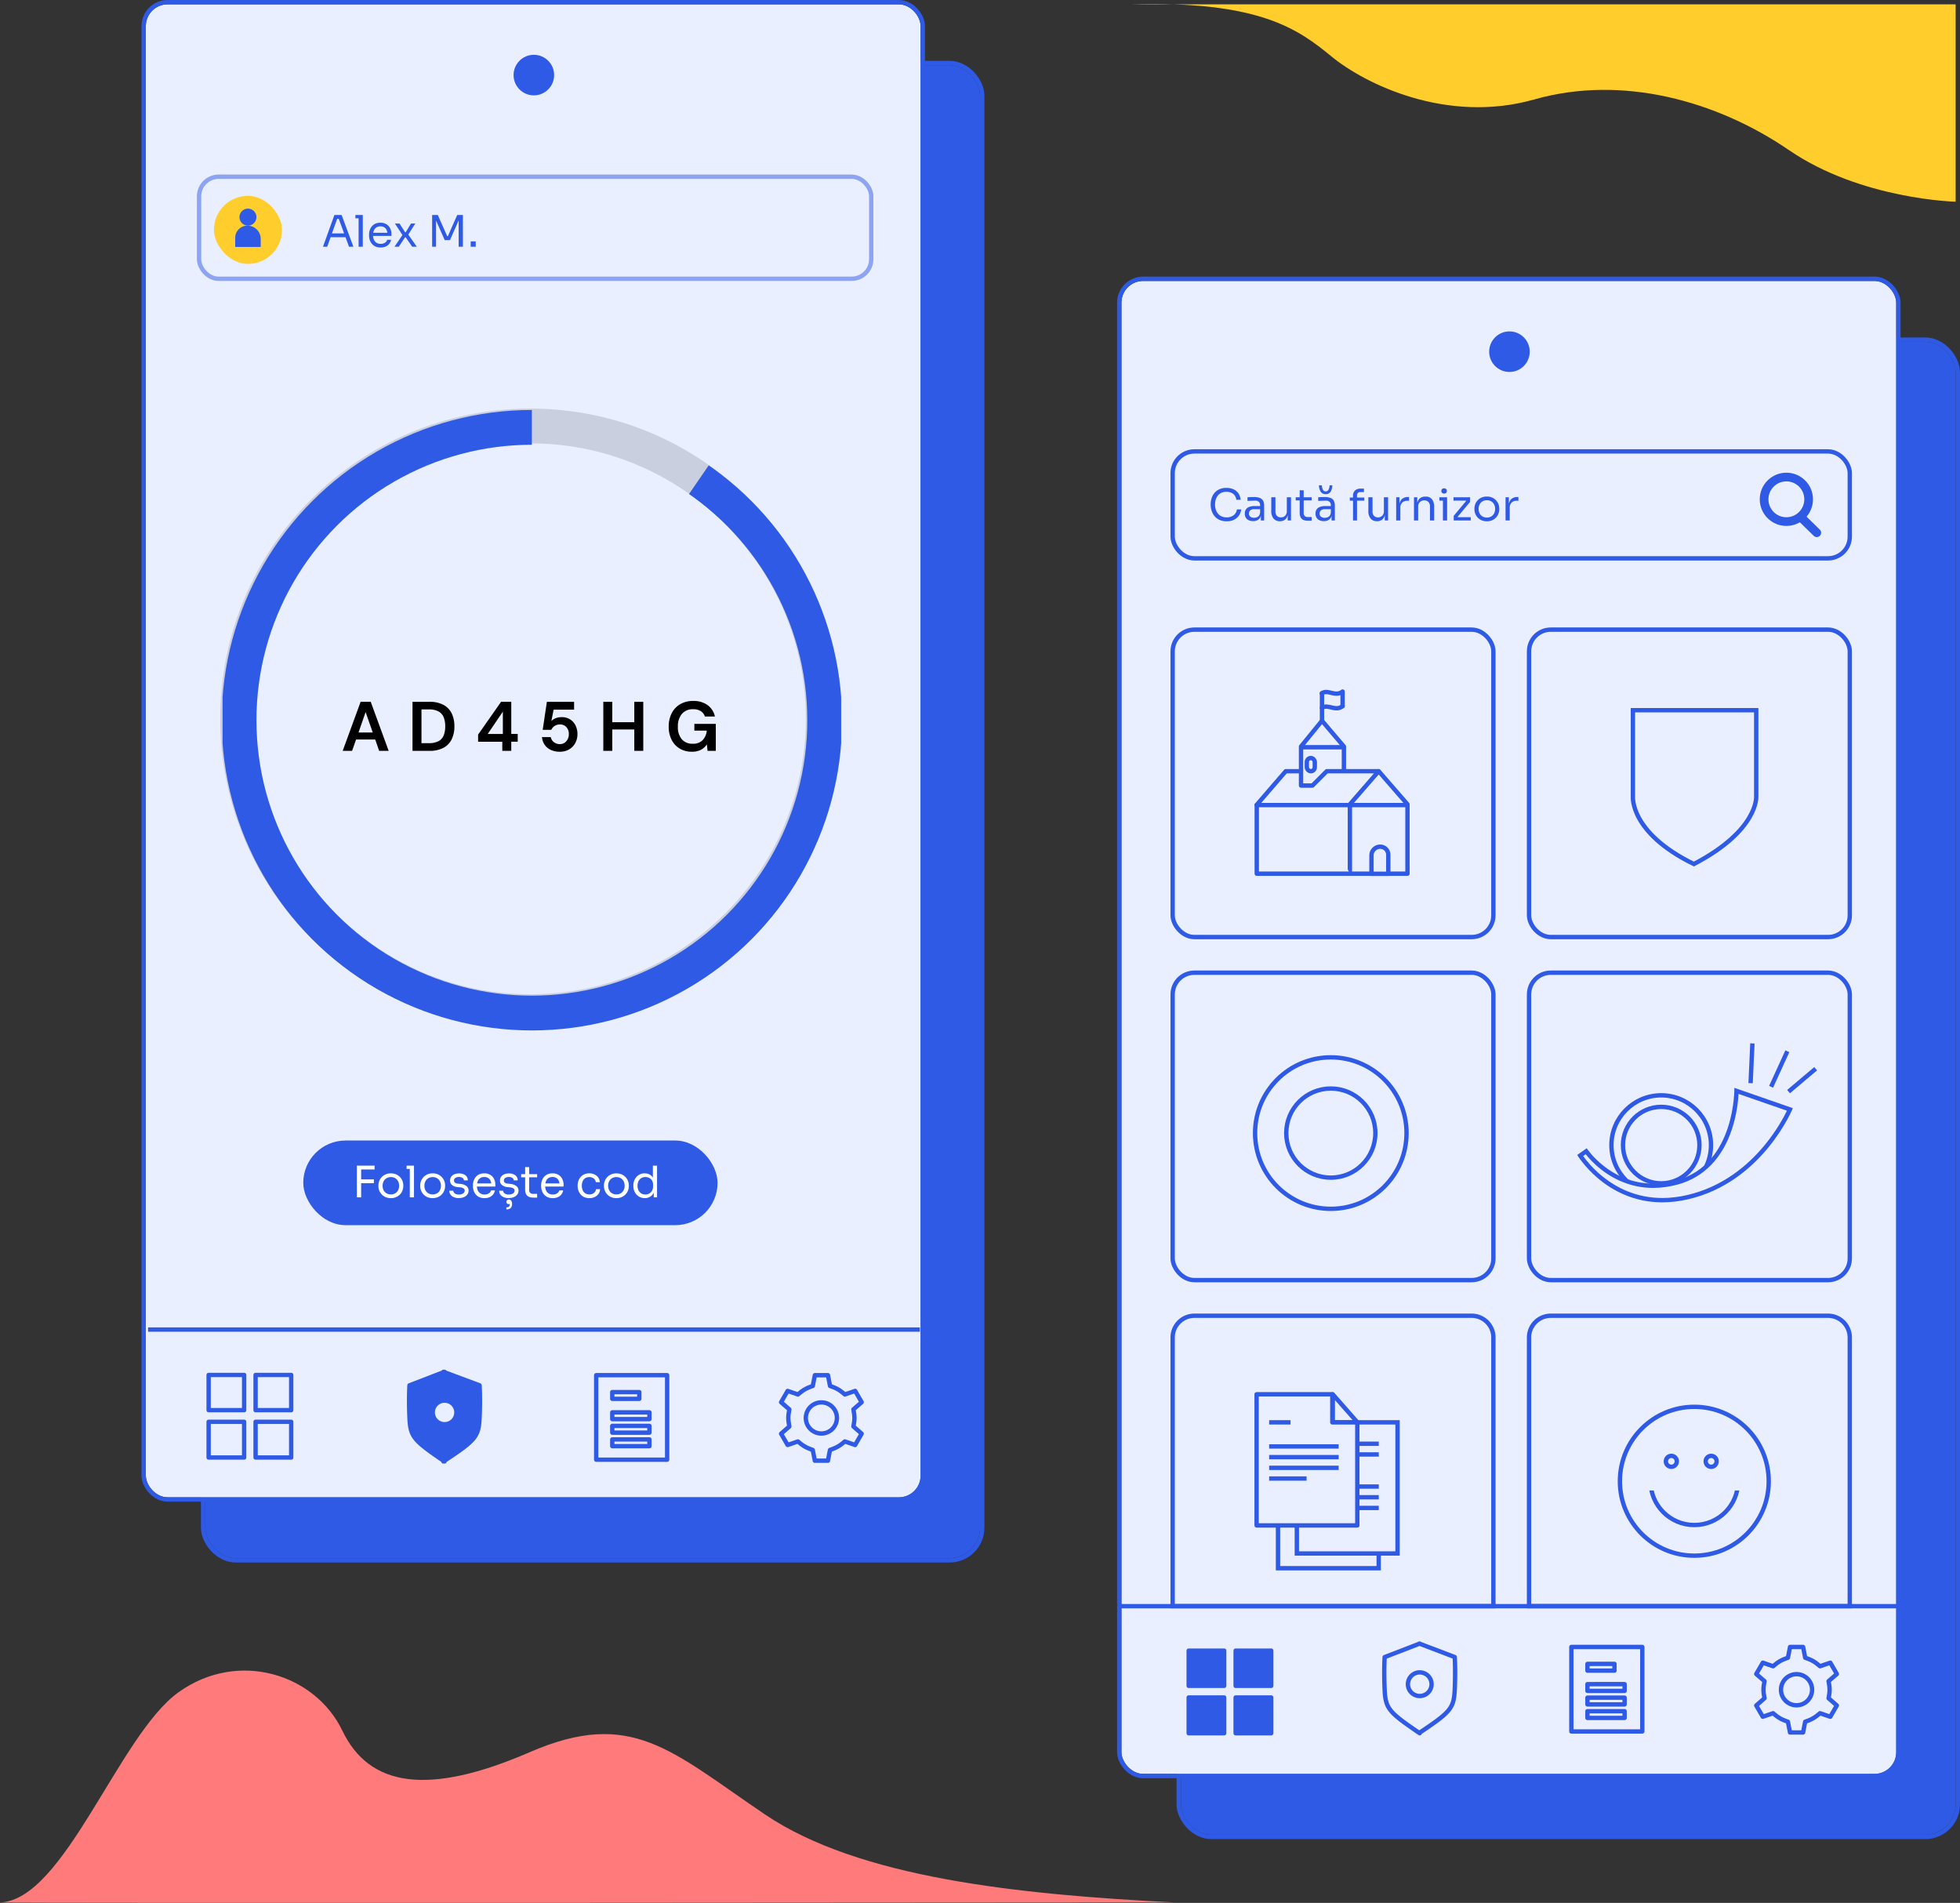
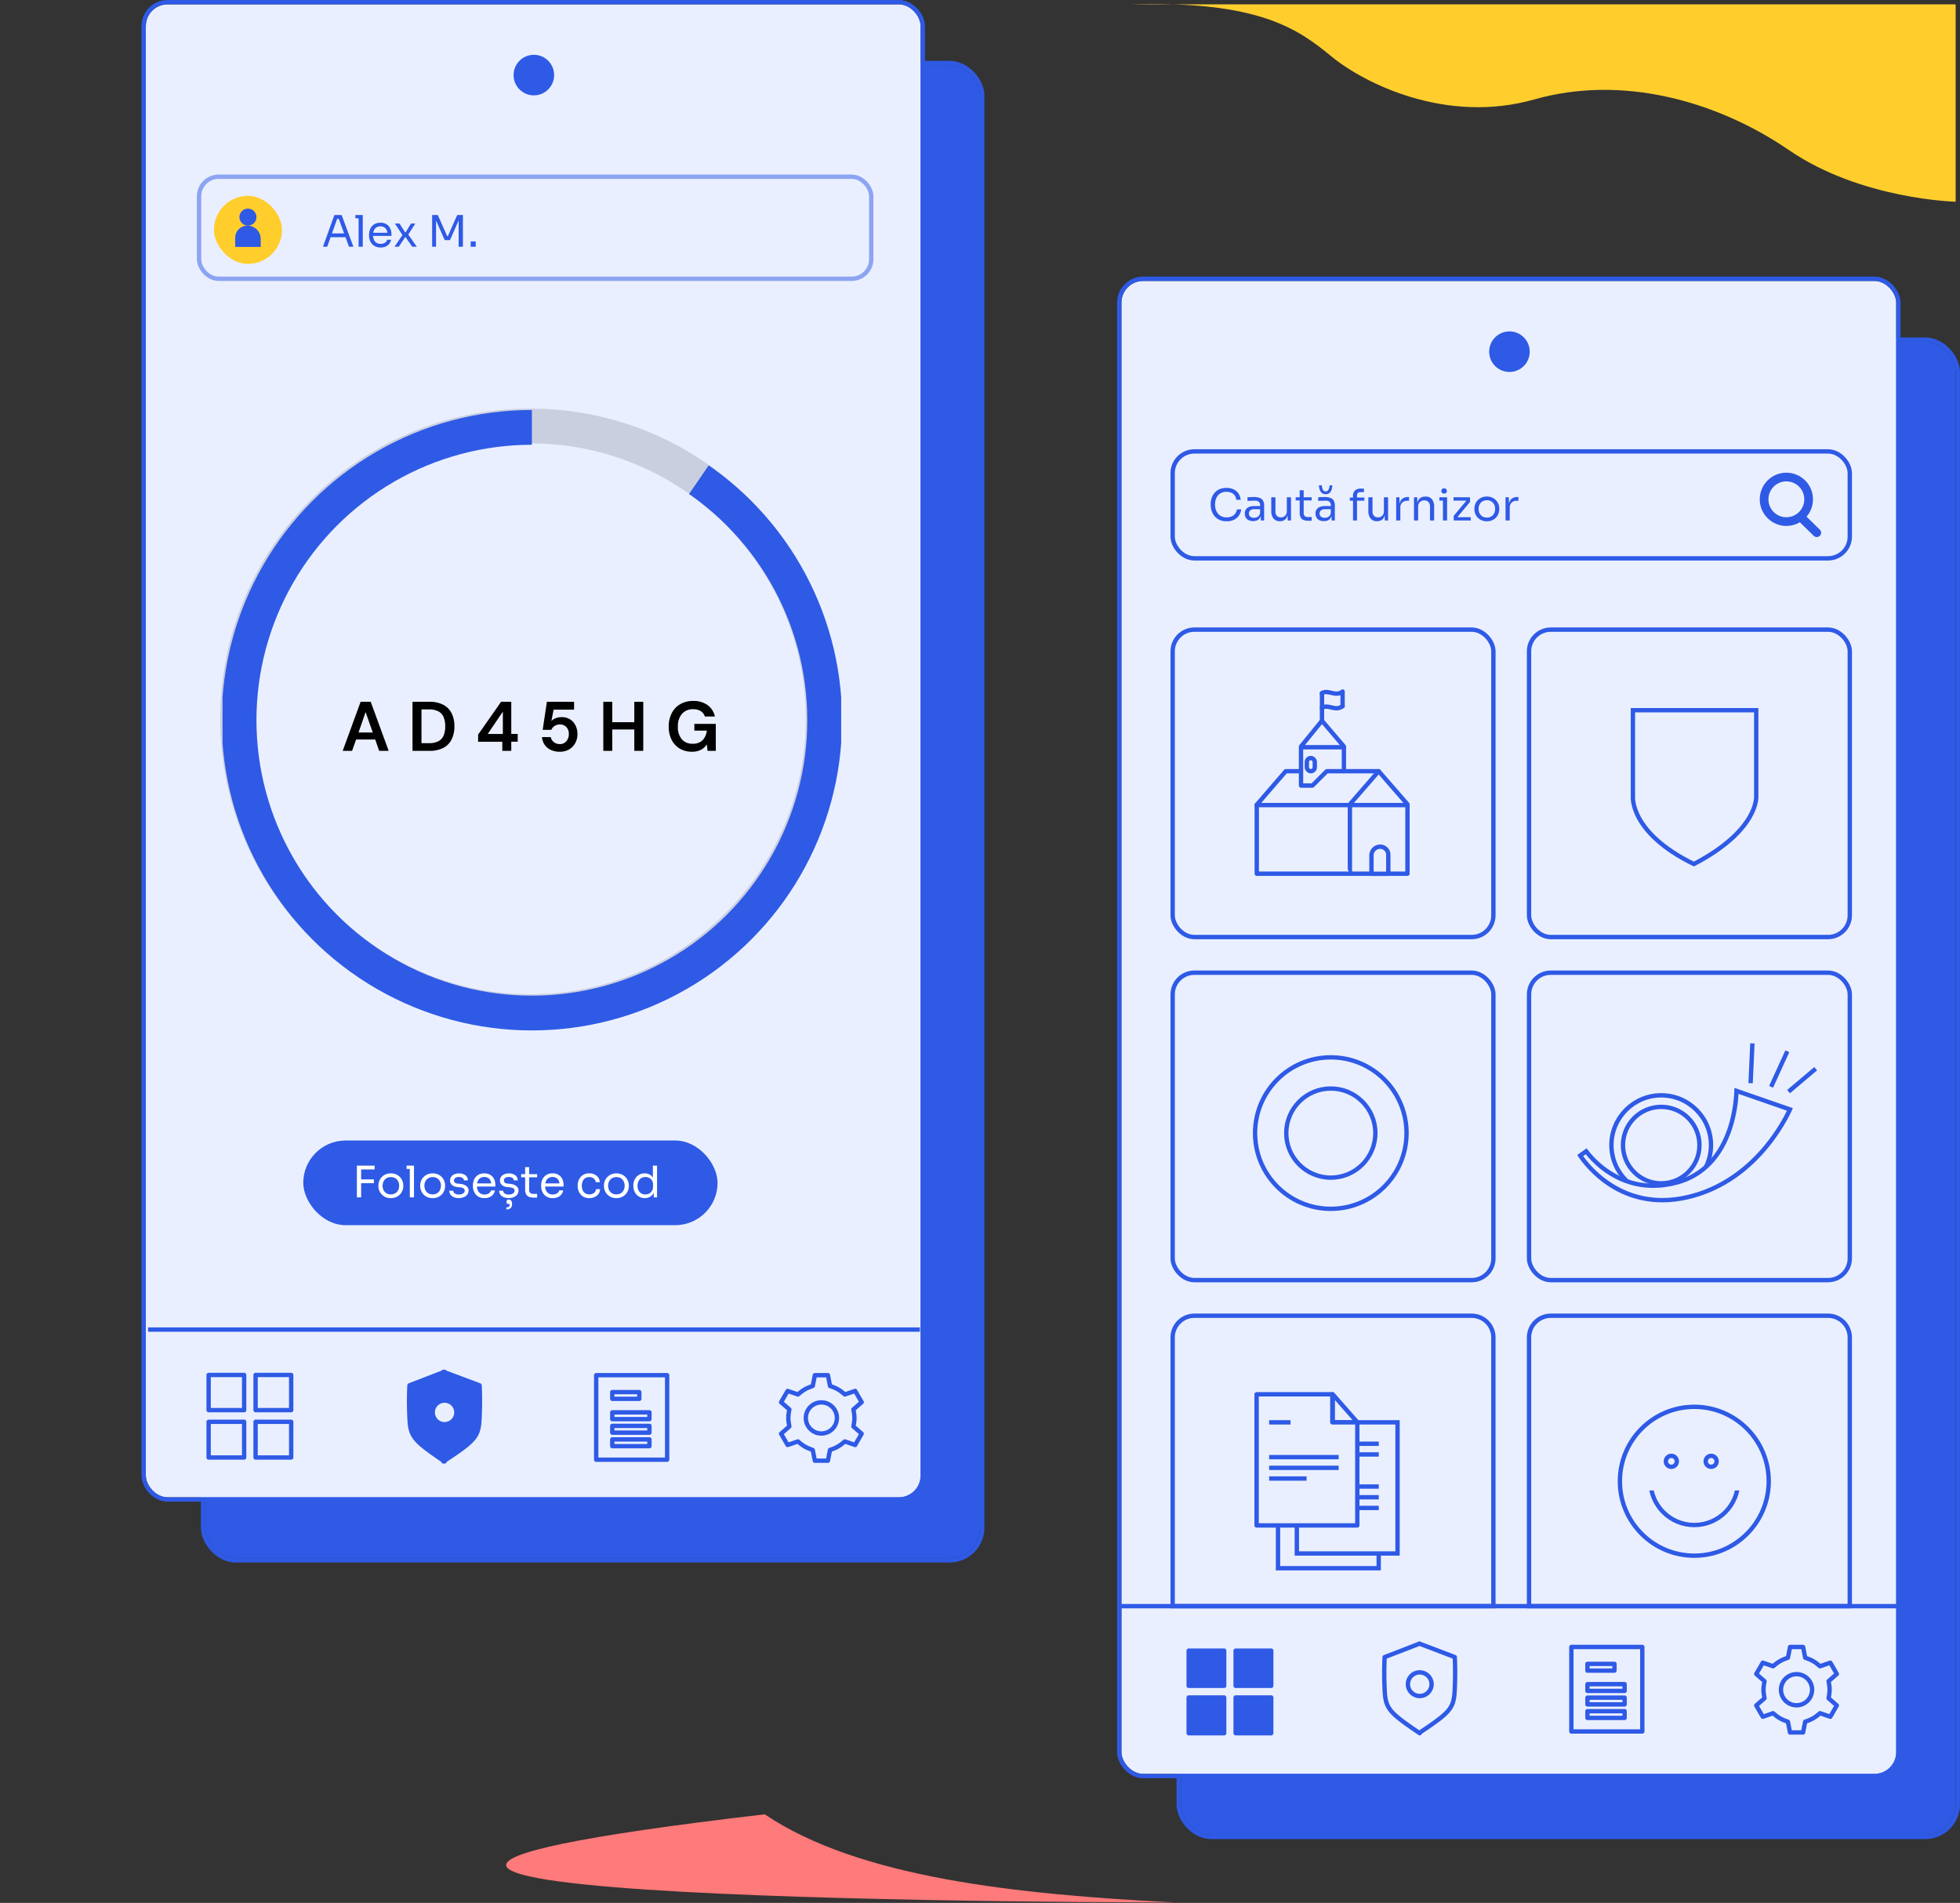
<svg xmlns="http://www.w3.org/2000/svg" width="451" height="437.806" viewBox="0 0 451 437.806">
  <rect x="0" y="0" width="451" height="437.806" fill="#333333" stroke="none" />
  <defs>
    <clipPath id="clip-path">
      <path id="Subtraction_3" data-name="Subtraction 3" d="M142.345,156.056H0V0H71.173V76.225L121.7,2.652,114.308,0h28.037V156.056Z" transform="translate(0)" fill="#fff" stroke="#707070" stroke-width="1" />
    </clipPath>
    <clipPath id="clip-path-2">
      <rect id="Rectangle_1242" data-name="Rectangle 1242" width="23.263" height="9.869" fill="#fff" stroke="#707070" stroke-width="1" />
    </clipPath>
  </defs>
  <g id="pentru_cetateni" data-name="pentru cetateni" transform="translate(-1037.263 -1966.656)">
    <g id="Group_1156" data-name="Group 1156" transform="translate(1070.82 1967.656)">
      <g id="Rectangle_1096" data-name="Rectangle 1096" transform="translate(13.678 14.001)" fill="#2e5ae6" stroke="#2e5ae6" stroke-width="1">
        <rect width="178.278" height="343.488" rx="7" stroke="none" />
        <rect x="-0.5" y="-0.5" width="179.278" height="344.488" rx="7.5" fill="none" />
      </g>
      <g id="Rectangle_1095" data-name="Rectangle 1095" transform="translate(0)" fill="#eaefff" stroke="#2e5ae6" stroke-width="1">
        <rect width="178.278" height="343.488" rx="5" stroke="none" />
        <rect x="-0.5" y="-0.5" width="179.278" height="344.488" rx="5.5" fill="none" />
      </g>
      <ellipse id="Ellipse_17" data-name="Ellipse 17" cx="4.667" cy="4.667" rx="4.667" ry="4.667" transform="translate(84.617 11.608)" fill="#2e5ae6" />
      <g id="Path_3423" data-name="Path 3423" transform="translate(17.117 93.009)" fill="none">
        <path d="M71.374,0A71.374,71.374,0,1,1,0,71.374,71.374,71.374,0,0,1,71.374,0Z" stroke="none" />
        <path d="M 71.374 8 C 36.43 8 8 36.43 8 71.374 C 8 106.319 36.43 134.749 71.374 134.749 C 106.319 134.749 134.748 106.319 134.748 71.374 C 134.748 36.43 106.319 8 71.374 8 M 71.374 0 C 110.793 0 142.748 31.955 142.748 71.374 C 142.748 110.793 110.793 142.749 71.374 142.749 C 31.955 142.749 -1.52587890625e-05 110.793 -1.52587890625e-05 71.374 C -1.52587890625e-05 31.955 31.955 0 71.374 0 Z" stroke="none" fill="#cacfe0" />
      </g>
      <g id="Group_25" data-name="Group 25" transform="translate(17.656 89.093)" clip-path="url(#clip-path)">
        <g id="Ellipse_118" data-name="Ellipse 118" transform="translate(-0.202 4.234)" fill="none" stroke="#2e5ae6" stroke-width="8">
          <ellipse cx="71.374" cy="71.374" rx="71.374" ry="71.374" stroke="none" />
          <ellipse cx="71.374" cy="71.374" rx="67.374" ry="67.374" fill="none" />
        </g>
      </g>
      <path id="Path_3421" data-name="Path 3421" d="M-107.12-17l4.129-11.291h2.323L-96.539-17h-2.194l-.9-2.613h-4.4L-104.959-17Zm3.645-4.226h3.274l-1.645-4.694ZM-91.055-17V-28.286H-87.2a6.758,6.758,0,0,1,3.266.7,4.426,4.426,0,0,1,1.9,1.968,6.686,6.686,0,0,1,.621,2.976,6.686,6.686,0,0,1-.621,2.976,4.426,4.426,0,0,1-1.9,1.968A6.758,6.758,0,0,1-87.2-17Zm2.065-1.774H-87.3a4.613,4.613,0,0,0,2.242-.46,2.616,2.616,0,0,0,1.177-1.323,5.491,5.491,0,0,0,.355-2.089,5.5,5.5,0,0,0-.355-2.081,2.651,2.651,0,0,0-1.177-1.339,4.546,4.546,0,0,0-2.242-.468H-88.99ZM-70.393-17v-2.1h-5.565v-1.645l5.291-7.549h2.339v7.4h1.484v1.79h-1.484V-17Zm-3.355-3.887h3.484v-5.129ZM-57.134-16.8a4.842,4.842,0,0,1-2.137-.436,3.455,3.455,0,0,1-1.4-1.2,3.629,3.629,0,0,1-.589-1.734h2.016a1.971,1.971,0,0,0,.71,1.153,2.15,2.15,0,0,0,1.4.46,1.862,1.862,0,0,0,1.476-.661,2.424,2.424,0,0,0,.573-1.645,2.232,2.232,0,0,0-.573-1.613,1.916,1.916,0,0,0-1.444-.6,2.215,2.215,0,0,0-1.258.355,2,2,0,0,0-.758.887H-61.1l.968-6.452h6.258v1.807h-4.71l-.516,2.613a2.641,2.641,0,0,1,.968-.637,3.6,3.6,0,0,1,1.371-.25,3.545,3.545,0,0,1,2.016.54,3.483,3.483,0,0,1,1.226,1.419,4.381,4.381,0,0,1,.419,1.911,4.262,4.262,0,0,1-.508,2.1,3.757,3.757,0,0,1-1.419,1.452A4.1,4.1,0,0,1-57.134-16.8ZM-47.15-17V-28.286h2.065v4.694h5.065v-4.694h2.065V-17H-40.02v-4.92h-5.065V-17Zm20.356.194a5.264,5.264,0,0,1-2.79-.726,4.934,4.934,0,0,1-1.855-2.024,6.578,6.578,0,0,1-.661-3.024,6.617,6.617,0,0,1,.686-3.073,5.06,5.06,0,0,1,1.952-2.081,5.8,5.8,0,0,1,3.008-.75,5.443,5.443,0,0,1,3.29.952A4.339,4.339,0,0,1-21.471-24.9h-2.307a2.273,2.273,0,0,0-.936-1.234,3.125,3.125,0,0,0-1.742-.444A3.254,3.254,0,0,0-29.068-25.5a4.377,4.377,0,0,0-.919,2.944,4.211,4.211,0,0,0,.911,2.9A3.146,3.146,0,0,0-26.6-18.641a3.03,3.03,0,0,0,2.315-.831,3.731,3.731,0,0,0,.944-2.186H-26.2v-1.548h4.936V-17h-1.9l-.161-1.484A3.785,3.785,0,0,1-24.7-17.238,4.461,4.461,0,0,1-26.794-16.8Z" transform="translate(152.415 188.753)" />
      <g id="Group_1154" data-name="Group 1154" transform="translate(11.748 39.162)">
        <g id="Rectangle_1014" data-name="Rectangle 1014" transform="translate(0 0)" fill="#eaefff" stroke="#2e5ae6" stroke-width="1" opacity="0.5">
          <rect width="155.667" height="24.476" rx="5" stroke="none" />
          <rect x="0.5" y="0.5" width="154.667" height="23.476" rx="4.5" fill="none" />
        </g>
        <rect id="Rectangle_1032" data-name="Rectangle 1032" width="15.665" height="15.665" rx="7.832" transform="translate(3.916 4.895)" fill="#ffce2d" />
        <g id="avatar_icon" data-name="avatar icon" transform="translate(8.811 7.832)">
          <ellipse id="Ellipse_4" data-name="Ellipse 4" cx="1.958" cy="1.958" rx="1.958" ry="1.958" transform="translate(0.979 0)" fill="#2e5ae6" />
          <path id="Rectangle_795" data-name="Rectangle 795" d="M2.82,0h0A3.055,3.055,0,0,1,5.874,3.055V4.9a0,0,0,0,1,0,0H0a0,0,0,0,1,0,0V2.82A2.82,2.82,0,0,1,2.82,0Z" transform="translate(0 3.916)" fill="#2e5ae6" />
        </g>
      </g>
      <line id="Line_213" data-name="Line 213" x1="177.59" transform="translate(0.519 304.899)" fill="none" stroke="#2e5ae6" stroke-width="1" />
      <g id="Group_1155" data-name="Group 1155" transform="translate(36.225 261.404)">
        <rect id="Rectangle_775" data-name="Rectangle 775" width="95.33" height="19.476" rx="9.738" fill="#2e5ae6" />
        <path id="Path_3546" data-name="Path 3546" d="M1.06,0V-7.3h.98V0Zm.78-3.25v-.88l3.13-.01v.88Zm0-3.17V-7.3h3.3v.88ZM8.88.18A2.956,2.956,0,0,1,7.65-.06,2.74,2.74,0,0,1,6.755-.7,2.7,2.7,0,0,1,6.2-1.58a2.81,2.81,0,0,1-.185-1v-.18a2.784,2.784,0,0,1,.19-1,2.714,2.714,0,0,1,.56-.89,2.735,2.735,0,0,1,.9-.63A2.957,2.957,0,0,1,8.88-5.52a2.957,2.957,0,0,1,1.21.235,2.735,2.735,0,0,1,.9.63,2.714,2.714,0,0,1,.56.89,2.784,2.784,0,0,1,.19,1v.18a2.81,2.81,0,0,1-.185,1,2.7,2.7,0,0,1-.55.885,2.74,2.74,0,0,1-.895.635A2.956,2.956,0,0,1,8.88.18Zm0-.86A1.9,1.9,0,0,0,9.905-.945a1.748,1.748,0,0,0,.65-.715,2.227,2.227,0,0,0,.225-1.01,2.209,2.209,0,0,0-.23-1.02A1.748,1.748,0,0,0,9.9-4.4,1.908,1.908,0,0,0,8.88-4.66a1.914,1.914,0,0,0-1.01.26,1.738,1.738,0,0,0-.66.71,2.209,2.209,0,0,0-.23,1.02A2.227,2.227,0,0,0,7.2-1.66a1.748,1.748,0,0,0,.65.715A1.9,1.9,0,0,0,8.88-.68ZM13.24,0V-7.3h.96V0ZM12.5-6.54V-7.3h1.7v.76Zm6,6.72a2.956,2.956,0,0,1-1.23-.24,2.74,2.74,0,0,1-.9-.635,2.7,2.7,0,0,1-.55-.885,2.81,2.81,0,0,1-.185-1v-.18a2.784,2.784,0,0,1,.19-1,2.715,2.715,0,0,1,.56-.89,2.735,2.735,0,0,1,.9-.63A2.957,2.957,0,0,1,18.5-5.52a2.957,2.957,0,0,1,1.21.235,2.735,2.735,0,0,1,.9.63,2.715,2.715,0,0,1,.56.89,2.784,2.784,0,0,1,.19,1v.18a2.81,2.81,0,0,1-.185,1,2.7,2.7,0,0,1-.55.885,2.74,2.74,0,0,1-.9.635A2.956,2.956,0,0,1,18.5.18Zm0-.86a1.9,1.9,0,0,0,1.025-.265,1.748,1.748,0,0,0,.65-.715A2.227,2.227,0,0,0,20.4-2.67a2.209,2.209,0,0,0-.23-1.02,1.748,1.748,0,0,0-.655-.71A1.907,1.907,0,0,0,18.5-4.66a1.914,1.914,0,0,0-1.01.26,1.738,1.738,0,0,0-.66.71,2.209,2.209,0,0,0-.23,1.02,2.227,2.227,0,0,0,.225,1.01,1.748,1.748,0,0,0,.65.715A1.9,1.9,0,0,0,18.5-.68Zm6.05.84a2.582,2.582,0,0,1-1.625-.45,1.531,1.531,0,0,1-.595-1.23h.9a.881.881,0,0,0,.315.585A1.462,1.462,0,0,0,24.55-.66a1.612,1.612,0,0,0,.98-.255.759.759,0,0,0,.34-.625.6.6,0,0,0-.25-.515,1.7,1.7,0,0,0-.81-.245l-.58-.06a2.374,2.374,0,0,1-1.24-.455,1.262,1.262,0,0,1-.48-1.055,1.469,1.469,0,0,1,.26-.875,1.65,1.65,0,0,1,.72-.56A2.7,2.7,0,0,1,24.55-5.5a2.456,2.456,0,0,1,1.46.4,1.415,1.415,0,0,1,.58,1.19h-.9a.7.7,0,0,0-.3-.545,1.345,1.345,0,0,0-.845-.225,1.346,1.346,0,0,0-.85.23.711.711,0,0,0-.29.58.607.607,0,0,0,.2.48,1.22,1.22,0,0,0,.675.23l.58.06a2.767,2.767,0,0,1,1.38.475,1.271,1.271,0,0,1,.52,1.085,1.448,1.448,0,0,1-.285.885,1.869,1.869,0,0,1-.785.6A2.888,2.888,0,0,1,24.55.16Zm5.88.02a2.819,2.819,0,0,1-1.21-.24A2.317,2.317,0,0,1,28.39-.7a2.674,2.674,0,0,1-.475-.885,3.3,3.3,0,0,1-.155-1v-.18a3.329,3.329,0,0,1,.155-1.01,2.674,2.674,0,0,1,.475-.885,2.3,2.3,0,0,1,.815-.63A2.691,2.691,0,0,1,30.37-5.52a2.544,2.544,0,0,1,1.435.375,2.319,2.319,0,0,1,.84.965,2.946,2.946,0,0,1,.275,1.26v.43H28.18v-.72h4.04L32-2.82a2.463,2.463,0,0,0-.18-.985,1.41,1.41,0,0,0-.54-.645,1.661,1.661,0,0,0-.91-.23,1.62,1.62,0,0,0-.945.26,1.565,1.565,0,0,0-.56.71,2.719,2.719,0,0,0-.185,1.04,2.7,2.7,0,0,0,.185,1.025,1.558,1.558,0,0,0,.575.72,1.724,1.724,0,0,0,.99.265,1.733,1.733,0,0,0,1.025-.28,1.088,1.088,0,0,0,.475-.65h.9a2.118,2.118,0,0,1-.44.95,2.122,2.122,0,0,1-.83.61A2.894,2.894,0,0,1,30.43.18Zm5.6-.02A2.582,2.582,0,0,1,34.4-.29a1.531,1.531,0,0,1-.6-1.23h.9a.881.881,0,0,0,.315.585A1.462,1.462,0,0,0,36.03-.66a1.612,1.612,0,0,0,.98-.255.759.759,0,0,0,.34-.625.6.6,0,0,0-.25-.515,1.7,1.7,0,0,0-.81-.245l-.58-.06a2.374,2.374,0,0,1-1.24-.455,1.262,1.262,0,0,1-.48-1.055,1.469,1.469,0,0,1,.26-.875,1.65,1.65,0,0,1,.72-.56A2.7,2.7,0,0,1,36.03-5.5a2.456,2.456,0,0,1,1.46.4,1.415,1.415,0,0,1,.58,1.19h-.9a.7.7,0,0,0-.3-.545,1.345,1.345,0,0,0-.845-.225,1.346,1.346,0,0,0-.85.23.711.711,0,0,0-.29.58.607.607,0,0,0,.205.48,1.22,1.22,0,0,0,.675.23l.58.06a2.767,2.767,0,0,1,1.38.475,1.271,1.271,0,0,1,.52,1.085,1.448,1.448,0,0,1-.285.885,1.869,1.869,0,0,1-.785.6A2.888,2.888,0,0,1,36.03.16Zm.01.34a.639.639,0,0,1,.515.25,1.164,1.164,0,0,1,.205.75v.06a1.19,1.19,0,0,1-.315.9,1.264,1.264,0,0,1-.915.305h-.07V2.3h.09a.667.667,0,0,0,.53-.195.674.674,0,0,0,.16-.485l-.01-.32h.2a.447.447,0,0,1-.17.175.517.517,0,0,1-.28.075.544.544,0,0,1-.35-.12.47.47,0,0,1-.15-.39.49.49,0,0,1,.165-.41A.619.619,0,0,1,36.04.5ZM41.72.06a2.841,2.841,0,0,1-1.035-.17,1.291,1.291,0,0,1-.67-.585A2.287,2.287,0,0,1,39.78-1.82V-6.96h.92V-1.7a.9.9,0,0,0,.235.665A.9.9,0,0,0,41.6-.8h.94V.06ZM38.86-4.62v-.72h3.68v.72ZM46.13.18a2.819,2.819,0,0,1-1.21-.24A2.317,2.317,0,0,1,44.09-.7a2.674,2.674,0,0,1-.475-.885,3.3,3.3,0,0,1-.155-1v-.18a3.329,3.329,0,0,1,.155-1.01,2.674,2.674,0,0,1,.475-.885,2.3,2.3,0,0,1,.815-.63A2.691,2.691,0,0,1,46.07-5.52a2.544,2.544,0,0,1,1.435.375,2.319,2.319,0,0,1,.84.965,2.946,2.946,0,0,1,.275,1.26v.43H43.88v-.72h4.04l-.22.39a2.463,2.463,0,0,0-.18-.985,1.41,1.41,0,0,0-.54-.645,1.661,1.661,0,0,0-.91-.23,1.62,1.62,0,0,0-.945.26,1.565,1.565,0,0,0-.56.71,2.719,2.719,0,0,0-.185,1.04,2.7,2.7,0,0,0,.185,1.025,1.558,1.558,0,0,0,.575.72,1.724,1.724,0,0,0,.99.265,1.733,1.733,0,0,0,1.025-.28,1.088,1.088,0,0,0,.475-.65h.9a2.118,2.118,0,0,1-.44.95,2.122,2.122,0,0,1-.83.61A2.894,2.894,0,0,1,46.13.18Zm8.42,0a2.76,2.76,0,0,1-1.195-.24,2.372,2.372,0,0,1-.835-.645,2.842,2.842,0,0,1-.495-.9,3.055,3.055,0,0,1-.165-.98v-.18a3.114,3.114,0,0,1,.165-1,2.677,2.677,0,0,1,.5-.885,2.492,2.492,0,0,1,.835-.635,2.676,2.676,0,0,1,1.17-.24,2.813,2.813,0,0,1,1.205.25,2.156,2.156,0,0,1,.86.7A2.034,2.034,0,0,1,56.96-3.49h-.92a1.308,1.308,0,0,0-.46-.835,1.557,1.557,0,0,0-1.05-.335,1.644,1.644,0,0,0-.95.26,1.585,1.585,0,0,0-.57.71,2.6,2.6,0,0,0-.19,1.02,2.583,2.583,0,0,0,.19,1.005,1.6,1.6,0,0,0,.575.72,1.663,1.663,0,0,0,.965.265,1.771,1.771,0,0,0,.78-.16,1.412,1.412,0,0,0,.53-.43,1.253,1.253,0,0,0,.24-.61h.92a1.967,1.967,0,0,1-.365,1.09,2.241,2.241,0,0,1-.88.715A2.856,2.856,0,0,1,54.55.18Zm6.23,0a2.956,2.956,0,0,1-1.23-.24,2.74,2.74,0,0,1-.9-.635,2.7,2.7,0,0,1-.55-.885,2.81,2.81,0,0,1-.185-1v-.18a2.784,2.784,0,0,1,.19-1,2.715,2.715,0,0,1,.56-.89,2.735,2.735,0,0,1,.9-.63,2.957,2.957,0,0,1,1.21-.235,2.957,2.957,0,0,1,1.21.235,2.735,2.735,0,0,1,.9.63,2.715,2.715,0,0,1,.56.89,2.784,2.784,0,0,1,.19,1v.18a2.81,2.81,0,0,1-.185,1A2.7,2.7,0,0,1,62.9-.7a2.74,2.74,0,0,1-.9.635A2.956,2.956,0,0,1,60.78.18Zm0-.86A1.9,1.9,0,0,0,61.8-.945a1.748,1.748,0,0,0,.65-.715,2.227,2.227,0,0,0,.225-1.01,2.209,2.209,0,0,0-.23-1.02,1.748,1.748,0,0,0-.655-.71,1.907,1.907,0,0,0-1.015-.26,1.914,1.914,0,0,0-1.01.26,1.738,1.738,0,0,0-.66.71,2.209,2.209,0,0,0-.23,1.02A2.227,2.227,0,0,0,59.1-1.66a1.748,1.748,0,0,0,.65.715A1.9,1.9,0,0,0,60.78-.68Zm6.53.86a2.591,2.591,0,0,1-1.05-.21,2.5,2.5,0,0,1-.835-.59,2.727,2.727,0,0,1-.55-.88,2.946,2.946,0,0,1-.195-1.08v-.18a2.987,2.987,0,0,1,.19-1.07,2.747,2.747,0,0,1,.535-.88,2.471,2.471,0,0,1,.82-.6A2.529,2.529,0,0,1,67.28-5.52a2.407,2.407,0,0,1,1.11.255,2.016,2.016,0,0,1,.82.8,3,3,0,0,1,.36,1.4l-.4-.64V-7.3h.96V0h-.76V-2.37h.28A3.106,3.106,0,0,1,69.27-.9a2.075,2.075,0,0,1-.855.82A2.456,2.456,0,0,1,67.31.18Zm.13-.84a1.816,1.816,0,0,0,.89-.22,1.649,1.649,0,0,0,.64-.635,1.914,1.914,0,0,0,.24-.975v-.46a1.706,1.706,0,0,0-.245-.935,1.63,1.63,0,0,0-.65-.59,1.931,1.931,0,0,0-.885-.2,1.743,1.743,0,0,0-.935.25,1.69,1.69,0,0,0-.63.7,2.344,2.344,0,0,0-.225,1.06,2.332,2.332,0,0,0,.23,1.065,1.672,1.672,0,0,0,.64.7A1.778,1.778,0,0,0,67.44-.66Z" transform="translate(11.276 13.075)" fill="#fff" stroke="rgba(0,0,0,0)" stroke-width="1" />
      </g>
      <path id="Path_3547" data-name="Path 3547" d="M.28,0,2.91-7.3H4.57L7.28,0H6.27L3.82-6.66l.48.24H3.12l.51-.24L1.26,0ZM1.85-2.18l.33-.88H5.33l.33.88ZM8.48,0V-7.3h.96V0ZM7.74-6.54V-7.3h1.7v.76ZM13.55.18a2.819,2.819,0,0,1-1.21-.24A2.317,2.317,0,0,1,11.51-.7a2.674,2.674,0,0,1-.475-.885,3.3,3.3,0,0,1-.155-1v-.18a3.329,3.329,0,0,1,.155-1.01,2.674,2.674,0,0,1,.475-.885,2.3,2.3,0,0,1,.815-.63A2.691,2.691,0,0,1,13.49-5.52a2.544,2.544,0,0,1,1.435.375,2.319,2.319,0,0,1,.84.965,2.946,2.946,0,0,1,.275,1.26v.43H11.3v-.72h4.04l-.22.39a2.463,2.463,0,0,0-.18-.985,1.41,1.41,0,0,0-.54-.645,1.661,1.661,0,0,0-.91-.23,1.62,1.62,0,0,0-.945.26,1.565,1.565,0,0,0-.56.71A2.719,2.719,0,0,0,11.8-2.67a2.7,2.7,0,0,0,.185,1.025,1.558,1.558,0,0,0,.575.72,1.724,1.724,0,0,0,.99.265,1.733,1.733,0,0,0,1.025-.28,1.088,1.088,0,0,0,.475-.65h.9a2.118,2.118,0,0,1-.44.95,2.122,2.122,0,0,1-.83.61A2.894,2.894,0,0,1,13.55.18ZM16.74,0l1.91-2.81-.03.2L16.83-5.34h1.06l1.29,2.01h.14l1.22-2.01h.99L19.84-2.68l.03-.18,2,2.86H20.81l-1.5-2.17h-.14L17.73,0ZM25.4,0V-7.3h1.3l2.16,4.87h.16L31.17-7.3h1.31V0H31.5V-6.23l.07.02L29.5-1.51H28.3l-2.08-4.7.08-.02V0Zm8.87,0V-1.22h1.16V0Z" transform="translate(40.479 55.762)" fill="#2e5ae6" stroke="rgba(0,0,0,0)" stroke-width="1" />
      <g id="Group_1176" data-name="Group 1176" transform="translate(14.449 314.618)">
        <g id="servicii_icon" transform="translate(0 0.721)">
          <rect id="Rectangle_1002" data-name="Rectangle 1002" width="8.171" height="8.102" fill="#eaefff" stroke="#2e5ae6" stroke-linecap="round" stroke-linejoin="round" stroke-width="1" />
          <rect id="Rectangle_1005" data-name="Rectangle 1005" width="8.171" height="8.22" transform="translate(0 10.779)" fill="#eaefff" stroke="#2e5ae6" stroke-linecap="round" stroke-linejoin="round" stroke-width="1" />
          <rect id="Rectangle_1003" data-name="Rectangle 1003" width="8.194" height="8.102" transform="translate(10.804)" fill="#eaefff" stroke="#2e5ae6" stroke-linecap="round" stroke-linejoin="round" stroke-width="1" />
          <rect id="Rectangle_1004" data-name="Rectangle 1004" width="8.194" height="8.22" transform="translate(10.804 10.779)" fill="#eaefff" stroke="#2e5ae6" stroke-linecap="round" stroke-linejoin="round" stroke-width="1" />
        </g>
        <g id="noutat_icon" transform="translate(89.179 0.778)">
          <path id="Subtraction_5" data-name="Subtraction 5" d="M16.327,19.438H0V0H16.327V19.437ZM3.7,14.773v1.555h8.552V14.773Zm0-3.11v1.555h8.552V11.663Zm0-3.11v1.556h8.552V8.552Zm0-4.665V5.443h6.22V3.888Z" transform="translate(0)" fill="#eaefff" stroke="#2e5ae6" stroke-linecap="round" stroke-linejoin="round" stroke-width="1" />
        </g>
        <path id="setari_icon" d="M688.328,381.965a6.916,6.916,0,0,0,0-2.472l-.119-.74,1.9-1.656-1.5-2.595-2.371.814-.58-.476a7.54,7.54,0,0,0-2.133-1.222l-.7-.264-.481-2.47h-3.005l-.484,2.47-.7.264a7.5,7.5,0,0,0-2.134,1.226l-.578.475-2.373-.817-1.508,2.6,1.9,1.651-.118.726a6.975,6.975,0,0,0,0,2.472l.119.735-1.9,1.658,1.505,2.594,2.371-.813.578.477a7.544,7.544,0,0,0,2.132,1.221l.7.266.484,2.469h3.005l.481-2.47.7-.263a7.539,7.539,0,0,0,2.134-1.225l.581-.477,2.371.817,1.5-2.6-1.892-1.653Zm-3.916-1.242a3.578,3.578,0,0,1-3.577,3.576h0a3.578,3.578,0,1,1,3.579-3.576Z" transform="translate(-539.841 -370.105)" fill="#eaefff" stroke="#2e5ae6" stroke-linecap="round" stroke-linejoin="round" stroke-width="1" />
        <g id="codacces_icon" transform="translate(46.128 0)">
          <path id="Subtraction_4" data-name="Subtraction 4" d="M7.894,20.621h0v-.175C.937,15.712.28,14.881.087,10.567c-.2-4.394,0-7.425,0-7.455L7.9.1V0l.132.049L8.154,0V.1l8.064,3.015v.007c.02.326.19,3.3,0,7.448-.2,4.314-.878,5.146-8.064,9.883v.169l-.065-.042-.062-.042-.066.044L7.9,20.62Zm.27-14a2.721,2.721,0,1,0,2.721,2.721A2.724,2.724,0,0,0,8.164,6.625Z" transform="translate(0 0)" fill="#2e5ae6" stroke="#2e5ae6" stroke-linecap="round" stroke-linejoin="round" stroke-width="1" />
        </g>
      </g>
    </g>
    <g id="Group_1171" data-name="Group 1171" transform="translate(1294.794 2031.294)">
      <g id="Rectangle_1096-2" data-name="Rectangle 1096" transform="translate(14.191 14.001)" fill="#2e5ae6" stroke="#2e5ae6" stroke-width="1">
        <rect width="178.278" height="343.488" rx="7" stroke="none" />
        <rect x="-0.5" y="-0.5" width="179.278" height="344.488" rx="7.5" fill="none" />
      </g>
      <g id="Rectangle_1095-2" data-name="Rectangle 1095" transform="translate(0.513)" fill="#eaefff" stroke="#2e5ae6" stroke-width="1">
        <rect width="178.278" height="343.488" rx="5" stroke="none" />
        <rect x="-0.5" y="-0.5" width="179.278" height="344.488" rx="5.5" fill="none" />
      </g>
      <ellipse id="Ellipse_17-2" data-name="Ellipse 17" cx="4.667" cy="4.667" rx="4.667" ry="4.667" transform="translate(85.129 11.608)" fill="#2e5ae6" />
      <g id="Group_1154-2" data-name="Group 1154" transform="translate(12.3 39.222)">
        <rect id="Rectangle_1014-2" data-name="Rectangle 1014" width="155.808" height="24.601" rx="5" transform="translate(0 0)" fill="#eaefff" stroke="#2e5ae6" stroke-width="1" />
      </g>
      <g id="Group_1172" data-name="Group 1172" transform="translate(12.3 80.224)">
        <rect id="Rectangle_1014-3" data-name="Rectangle 1014" width="73.804" height="70.729" rx="5" transform="translate(0 0)" fill="#eaefff" stroke="#2e5ae6" stroke-width="1" />
      </g>
      <g id="Group_1175" data-name="Group 1175" transform="translate(12.3 159.153)">
        <rect id="Rectangle_1014-4" data-name="Rectangle 1014" width="73.804" height="70.729" rx="5" transform="translate(0 0)" fill="#eaefff" stroke="#2e5ae6" stroke-width="1" />
      </g>
      <path id="Rectangle_1014-5" data-name="Rectangle 1014" d="M5,0H68.8a5,5,0,0,1,5,5V66.817a0,0,0,0,1,0,0H0a0,0,0,0,1,0,0V5A5,5,0,0,1,5,0Z" transform="translate(12.3 238.082)" fill="#eaefff" stroke="#2e5ae6" stroke-width="1" />
      <g id="Group_1173" data-name="Group 1173" transform="translate(94.305 80.224)">
        <rect id="Rectangle_1014-6" data-name="Rectangle 1014" width="73.804" height="70.729" rx="5" transform="translate(0 0)" fill="#eaefff" stroke="#2e5ae6" stroke-width="1" />
      </g>
      <g id="Group_1174" data-name="Group 1174" transform="translate(94.305 159.153)">
        <rect id="Rectangle_1014-7" data-name="Rectangle 1014" width="73.804" height="70.729" rx="5" transform="translate(0 0)" fill="#eaefff" stroke="#2e5ae6" stroke-width="1" />
      </g>
      <path id="Rectangle_1014-8" data-name="Rectangle 1014" d="M5,0H68.8a5,5,0,0,1,5,5V66.817a0,0,0,0,1,0,0H0a0,0,0,0,1,0,0V5A5,5,0,0,1,5,0Z" transform="translate(94.305 238.082)" fill="#eaefff" stroke="#2e5ae6" stroke-width="1" />
      <line id="Line_213-2" data-name="Line 213" x1="179.384" transform="translate(0 304.899)" fill="none" stroke="#2e5ae6" stroke-width="1" />
      <g id="Group_756" data-name="Group 756" transform="translate(148.391 45.116)">
        <circle id="Ellipse_2" data-name="Ellipse 2" cx="5.125" cy="5.125" r="5.125" fill="none" stroke="#2e5ae6" stroke-linecap="round" stroke-width="2" />
        <line id="Line_119" data-name="Line 119" x2="3.408" y2="3.331" transform="translate(8.713 9.482)" fill="none" stroke="#2e5ae6" stroke-linecap="round" stroke-width="2" />
      </g>
      <path id="Path_3548" data-name="Path 3548" d="M4.23.18a3.8,3.8,0,0,1-1.7-.35A3.19,3.19,0,0,1,1.39-1.08,3.809,3.809,0,0,1,.76-2.3,4.325,4.325,0,0,1,.56-3.56v-.22A4.429,4.429,0,0,1,.765-5.1,3.646,3.646,0,0,1,1.4-6.3a3.13,3.13,0,0,1,1.12-.87A3.794,3.794,0,0,1,4.17-7.5a3.814,3.814,0,0,1,1.68.34,2.76,2.76,0,0,1,1.11.95,3.146,3.146,0,0,1,.5,1.44h-1A2.039,2.039,0,0,0,6.06-5.8a1.961,1.961,0,0,0-.8-.605A2.822,2.822,0,0,0,4.17-6.6a2.707,2.707,0,0,0-1.14.225,2.211,2.211,0,0,0-.815.63,2.814,2.814,0,0,0-.49.935A3.851,3.851,0,0,0,1.56-3.66a3.747,3.747,0,0,0,.165,1.12,2.771,2.771,0,0,0,.5.94,2.355,2.355,0,0,0,.835.645A2.725,2.725,0,0,0,4.23-.72a2.6,2.6,0,0,0,1.58-.47,1.99,1.99,0,0,0,.78-1.36h1a3.26,3.26,0,0,1-.505,1.37,2.893,2.893,0,0,1-1.12.99A3.738,3.738,0,0,1,4.23.18ZM12.1,0V-1.6h-.16V-3.45a1.114,1.114,0,0,0-.285-.83,1.144,1.144,0,0,0-.835-.28q-.31,0-.64.01l-.63.02q-.3.01-.52.03v-.84q.22-.02.465-.035T10-5.395q.26,0,.5-.005a3.874,3.874,0,0,1,1.34.2,1.425,1.425,0,0,1,.77.635,2.411,2.411,0,0,1,.25,1.19V0ZM10.35.14a2.409,2.409,0,0,1-1.035-.2,1.514,1.514,0,0,1-.67-.595A1.788,1.788,0,0,1,8.41-1.6a1.668,1.668,0,0,1,.255-.95,1.561,1.561,0,0,1,.745-.575,3.192,3.192,0,0,1,1.18-.2h1.45v.72H10.55a1.284,1.284,0,0,0-.89.28.926.926,0,0,0-.31.72.9.9,0,0,0,.31.71,1.315,1.315,0,0,0,.89.27,1.722,1.722,0,0,0,.65-.125,1.139,1.139,0,0,0,.515-.42,1.516,1.516,0,0,0,.225-.815l.26.38a2.269,2.269,0,0,1-.275.955,1.478,1.478,0,0,1-.62.585A2.094,2.094,0,0,1,10.35.14Zm6.12.02a1.783,1.783,0,0,1-1.46-.62,2.754,2.754,0,0,1-.51-1.79v-3.1h.96v3.29a1.366,1.366,0,0,0,.34.985,1.214,1.214,0,0,0,.92.355,1.317,1.317,0,0,0,.98-.385,1.436,1.436,0,0,0,.38-1.055V-5.35h.96V0h-.76V-2.29h.12a3.728,3.728,0,0,1-.21,1.335,1.723,1.723,0,0,1-.625.83A1.823,1.823,0,0,1,16.51.16Zm6.51-.1a2.841,2.841,0,0,1-1.035-.17,1.291,1.291,0,0,1-.67-.585A2.287,2.287,0,0,1,21.04-1.82V-6.96h.92V-1.7a.9.9,0,0,0,.235.665A.9.9,0,0,0,22.86-.8h.94V.06ZM20.12-4.62v-.72H23.8v.72ZM28.37,0V-1.6h-.16V-3.45a1.114,1.114,0,0,0-.285-.83,1.144,1.144,0,0,0-.835-.28q-.31,0-.64.01l-.63.02q-.3.01-.52.03v-.84q.22-.02.465-.035t.505-.02q.26,0,.5-.005a3.874,3.874,0,0,1,1.34.2,1.425,1.425,0,0,1,.77.635,2.411,2.411,0,0,1,.25,1.19V0ZM26.62.14a2.409,2.409,0,0,1-1.035-.2,1.514,1.514,0,0,1-.67-.595,1.788,1.788,0,0,1-.235-.94,1.668,1.668,0,0,1,.255-.95,1.561,1.561,0,0,1,.745-.575,3.192,3.192,0,0,1,1.18-.2h1.45v.72H26.82a1.284,1.284,0,0,0-.89.28.926.926,0,0,0-.31.72.9.9,0,0,0,.31.71,1.315,1.315,0,0,0,.89.27,1.722,1.722,0,0,0,.65-.125,1.139,1.139,0,0,0,.515-.42,1.516,1.516,0,0,0,.225-.815l.26.38a2.269,2.269,0,0,1-.275.955,1.478,1.478,0,0,1-.62.585A2.094,2.094,0,0,1,26.62.14Zm.4-6.2A1.3,1.3,0,0,1,25.89-6.6,2.719,2.719,0,0,1,25.48-8.1h.66A2.337,2.337,0,0,0,26.4-7.065a.685.685,0,0,0,.625.365.707.707,0,0,0,.635-.365A2.241,2.241,0,0,0,27.92-8.1h.62a2.778,2.778,0,0,1-.4,1.505A1.27,1.27,0,0,1,27.02-6.06ZM33.31,0V-5.61a1.671,1.671,0,0,1,.47-1.31,2.01,2.01,0,0,1,1.38-.42h.66v.8H35a.76.76,0,0,0-.57.2.775.775,0,0,0-.2.565V0Zm-.74-4.56v-.72h3.35v.72ZM38.81.16a1.783,1.783,0,0,1-1.46-.62,2.754,2.754,0,0,1-.51-1.79v-3.1h.96v3.29a1.366,1.366,0,0,0,.34.985,1.214,1.214,0,0,0,.92.355,1.317,1.317,0,0,0,.98-.385,1.436,1.436,0,0,0,.38-1.055V-5.35h.96V0h-.76V-2.29h.12a3.728,3.728,0,0,1-.21,1.335,1.723,1.723,0,0,1-.625.83A1.823,1.823,0,0,1,38.85.16ZM43.24,0V-5.34H44v2.2h-.04a2.431,2.431,0,0,1,.515-1.715A2.029,2.029,0,0,1,46.02-5.4h.18v.86h-.34a1.676,1.676,0,0,0-1.23.425A1.647,1.647,0,0,0,44.2-2.89V0Zm4.1,0V-5.34h.76v2.29h-.12a3.649,3.649,0,0,1,.215-1.335,1.7,1.7,0,0,1,.655-.83A2,2,0,0,1,49.96-5.5H50a1.768,1.768,0,0,1,1.495.63,2.938,2.938,0,0,1,.485,1.82V0h-.96V-3.25a1.4,1.4,0,0,0-.35-1,1.249,1.249,0,0,0-.96-.375,1.379,1.379,0,0,0-1.02.39,1.406,1.406,0,0,0-.39,1.04V0ZM54,0V-5.34h.96V0Zm-.82-4.58v-.76h1.78v.76ZM54.27-6.2a.612.612,0,0,1-.475-.17.614.614,0,0,1-.155-.43.614.614,0,0,1,.155-.43.612.612,0,0,1,.475-.17.612.612,0,0,1,.475.17.614.614,0,0,1,.155.43.614.614,0,0,1-.155.43A.612.612,0,0,1,54.27-6.2ZM56.48,0V-1.07l2.91-3.49v.16l-.16-.24.13.06H56.44v-.76h3.8v1.07L57.33-.78V-.92l.18.25-.14-.09H60.4V0Zm7.63.18a2.956,2.956,0,0,1-1.23-.24,2.74,2.74,0,0,1-.9-.635,2.7,2.7,0,0,1-.55-.885,2.81,2.81,0,0,1-.185-1v-.18a2.784,2.784,0,0,1,.19-1,2.715,2.715,0,0,1,.56-.89,2.735,2.735,0,0,1,.9-.63,2.957,2.957,0,0,1,1.21-.235,2.957,2.957,0,0,1,1.21.235,2.735,2.735,0,0,1,.9.63,2.715,2.715,0,0,1,.56.89,2.784,2.784,0,0,1,.19,1v.18a2.81,2.81,0,0,1-.185,1,2.7,2.7,0,0,1-.55.885,2.74,2.74,0,0,1-.895.635A2.956,2.956,0,0,1,64.11.18Zm0-.86a1.9,1.9,0,0,0,1.025-.265,1.748,1.748,0,0,0,.65-.715,2.227,2.227,0,0,0,.225-1.01,2.209,2.209,0,0,0-.23-1.02,1.748,1.748,0,0,0-.655-.71,1.907,1.907,0,0,0-1.015-.26,1.914,1.914,0,0,0-1.01.26,1.738,1.738,0,0,0-.66.71,2.209,2.209,0,0,0-.23,1.02,2.227,2.227,0,0,0,.225,1.01,1.748,1.748,0,0,0,.65.715A1.9,1.9,0,0,0,64.11-.68Zm4.3.68V-5.34h.76v2.2h-.04a2.431,2.431,0,0,1,.515-1.715A2.029,2.029,0,0,1,71.19-5.4h.18v.86h-.34a1.676,1.676,0,0,0-1.23.425,1.647,1.647,0,0,0-.43,1.225V0Z" transform="translate(20.49 55.116)" fill="#2e5ae6" stroke="rgba(0,0,0,0)" stroke-width="1" />
    </g>
    <path id="Subtraction_5-2" data-name="Subtraction 5" d="M16.327,19.438H0V0H16.327V19.437ZM3.7,14.773v1.555h8.552V14.773Zm0-3.11v1.555h8.552V11.663Zm0-3.11v1.556h8.552V8.552Zm0-4.665V5.443h6.22V3.888Z" transform="translate(1398.837 2345.579)" fill="#eaefff" stroke="#2e5ae6" stroke-linecap="round" stroke-linejoin="round" stroke-width="1" />
    <path id="setari_icon-2" data-name="setari_icon" d="M688.328,381.965a6.916,6.916,0,0,0,0-2.472l-.119-.74,1.9-1.656-1.5-2.595-2.371.814-.58-.476a7.54,7.54,0,0,0-2.133-1.222l-.7-.264-.481-2.47h-3.005l-.484,2.47-.7.264a7.5,7.5,0,0,0-2.134,1.226l-.578.475-2.373-.817-1.508,2.6,1.9,1.651-.118.726a6.975,6.975,0,0,0,0,2.472l.119.735-1.9,1.658,1.505,2.594,2.371-.813.578.477a7.544,7.544,0,0,0,2.132,1.221l.7.266.484,2.469h3.005l.481-2.47.7-.263a7.539,7.539,0,0,0,2.134-1.225l.581-.477,2.371.817,1.5-2.6-1.892-1.653Zm-3.916-1.242a3.578,3.578,0,0,1-3.577,3.576h0a3.578,3.578,0,1,1,3.579-3.576Z" transform="translate(769.816 1974.696)" fill="#eaefff" stroke="#2e5ae6" stroke-linecap="round" stroke-linejoin="round" stroke-width="1" />
    <path id="Subtraction_4-2" data-name="Subtraction 4" d="M8.153,20.621h0c-3.727-2.531-5.569-3.88-6.626-5.181C.427,14.085.186,12.79.087,10.568c-.2-4.369,0-7.426,0-7.456L8.066.033V0L8.11.017,8.153,0V.033L16.218,3.1v.011c.019.327.185,3.314,0,7.419-.1,2.208-.34,3.495-1.44,4.838-1.063,1.3-2.9,2.63-6.625,5.123v.129Zm.01-14a2.721,2.721,0,1,0,2.722,2.721A2.724,2.724,0,0,0,8.163,6.626Z" transform="translate(1355.786 2344.802)" fill="#eaefff" stroke="#2e5ae6" stroke-linecap="round" stroke-linejoin="round" stroke-width="1" />
    <g id="servicii_icon-2" data-name="servicii_icon" transform="translate(1310.78 2346.425)">
      <rect id="Rectangle_1002-2" data-name="Rectangle 1002" width="8.171" height="8.102" fill="#2e5ae6" stroke="#2e5ae6" stroke-linecap="round" stroke-linejoin="round" stroke-width="1" />
      <rect id="Rectangle_1005-2" data-name="Rectangle 1005" width="8.171" height="8.22" transform="translate(0 10.779)" fill="#2e5ae6" stroke="#2e5ae6" stroke-linecap="round" stroke-linejoin="round" stroke-width="1" />
      <rect id="Rectangle_1003-2" data-name="Rectangle 1003" width="8.194" height="8.102" transform="translate(10.804)" fill="#2e5ae6" stroke="#2e5ae6" stroke-linecap="round" stroke-linejoin="round" stroke-width="1" />
      <rect id="Rectangle_1004-2" data-name="Rectangle 1004" width="8.194" height="8.22" transform="translate(10.804 10.779)" fill="#2e5ae6" stroke="#2e5ae6" stroke-linecap="round" stroke-linejoin="round" stroke-width="1" />
    </g>
    <path id="Path_3444" data-name="Path 3444" d="M-13908.491,1714.08h-17.422v30.175h23.17V1714.08Z" transform="translate(15257.247 583.206)" fill="#eaefff" stroke="#2e5ae6" stroke-width="1" />
    <path id="Path_3445" data-name="Path 3445" d="M-13908.491,1714.08h-17.422v30.175h23.17V1714.08Z" transform="translate(15261.581 579.818)" fill="#eaefff" stroke="#2e5ae6" stroke-width="1" />
    <path id="Path_3446" data-name="Path 3446" d="M5.936,6.252.262-.2V6.252Z" transform="translate(1343.669 2287.649)" fill="#eaefff" stroke="#2e5ae6" stroke-linecap="round" stroke-linejoin="round" stroke-width="1" />
    <path id="Path_3443" data-name="Path 3443" d="M-13908.491,1714.08h-17.422v30.175h23.17v-23.709h-5.748Z" transform="translate(15252.324 573.363)" fill="#eaefff" stroke="#2e5ae6" stroke-linecap="round" stroke-linejoin="round" stroke-width="1" />
    <line id="Line_223" data-name="Line 223" x2="4.922" transform="translate(1349.599 2298.827)" fill="none" stroke="#2e5ae6" stroke-width="1" />
    <line id="Line_224" data-name="Line 224" x2="4.922" transform="translate(1349.599 2301.288)" fill="none" stroke="#2e5ae6" stroke-width="1" />
    <line id="Line_228" data-name="Line 228" x2="4.922" transform="translate(1329.296 2293.901)" fill="none" stroke="#2e5ae6" stroke-width="1" />
-     <line id="Line_229" data-name="Line 229" x2="15.996" transform="translate(1329.296 2299.443)" fill="none" stroke="#2e5ae6" stroke-width="1" />
    <line id="Line_230" data-name="Line 230" x2="15.996" transform="translate(1329.296 2301.904)" fill="none" stroke="#2e5ae6" stroke-width="1" />
    <line id="Line_231" data-name="Line 231" x2="15.996" transform="translate(1329.296 2304.365)" fill="none" stroke="#2e5ae6" stroke-width="1" />
    <line id="Line_232" data-name="Line 232" x2="8.614" transform="translate(1329.296 2306.826)" fill="none" stroke="#2e5ae6" stroke-width="1" />
    <line id="Line_225" data-name="Line 225" x2="4.922" transform="translate(1349.599 2308.672)" fill="none" stroke="#2e5ae6" stroke-width="1" />
    <line id="Line_226" data-name="Line 226" x2="4.922" transform="translate(1349.599 2311.133)" fill="none" stroke="#2e5ae6" stroke-width="1" />
    <line id="Line_227" data-name="Line 227" x2="4.922" transform="translate(1349.599 2313.594)" fill="none" stroke="#2e5ae6" stroke-width="1" />
    <path id="Path_2539" data-name="Path 2539" d="M0-28.616l6.626-7.613,6.622,7.613v15.967H0Z" transform="translate(1347.875 2180.319)" fill="#eaefff" stroke="#2e5ae6" stroke-linecap="round" stroke-linejoin="round" stroke-width="1" />
    <path id="Path_2541" data-name="Path 2541" d="M-15092.61,1779H-15096l-6.669,7.725v15.853h21.412" transform="translate(16429.115 365.093)" fill="#eaefff" stroke="#2e5ae6" stroke-linecap="round" stroke-linejoin="round" stroke-width="1" />
    <path id="Path_2542" data-name="Path 2542" d="M-15039.162,1738.5h-11.914l-3.3,3.3H-15057v-8.984l4.82-5.922,5.045,5.922v5.678" transform="translate(16393.631 405.592)" fill="#eaefff" stroke="#2e5ae6" stroke-linecap="round" stroke-linejoin="round" stroke-width="1" />
    <rect id="Rectangle_1050" data-name="Rectangle 1050" width="1.831" height="3.034" rx="0.916" transform="translate(1337.969 2141.059)" fill="#eaefff" stroke="#2e5ae6" stroke-linecap="round" stroke-linejoin="round" stroke-width="1" />
    <line id="Line_130" data-name="Line 130" y1="6.264" transform="translate(1341.455 2126.147)" fill="none" stroke="#2e5ae6" stroke-linecap="round" stroke-width="1" />
    <path id="Path_2543" data-name="Path 2543" d="M-15035.5,1656.7c1.411-1,3.089.921,4.782-.407v3.374" transform="translate(16376.913 469.469)" fill="#eaefff" stroke="#2e5ae6" stroke-linecap="round" stroke-linejoin="round" stroke-width="1" />
    <path id="Path_2544" data-name="Path 2544" d="M-15035.5,1656.7c1.4-1,3.068.921,4.75-.407" transform="translate(16376.945 472.827)" fill="#eaefff" stroke="#2e5ae6" stroke-linecap="round" stroke-width="1" />
    <path id="Rectangle_1063" data-name="Rectangle 1063" d="M2.008,0h0A1.865,1.865,0,0,1,3.873,1.865V6.235H0V2.008A2.008,2.008,0,0,1,2.008,0Z" transform="translate(1352.841 2161.457)" fill="#eaefff" stroke="#2e5ae6" stroke-linecap="round" stroke-linejoin="round" stroke-width="1" />
    <line id="Line_146" data-name="Line 146" x2="34.709" transform="translate(1326.411 2151.885)" fill="none" stroke="#2e5ae6" stroke-linecap="round" stroke-width="1" />
    <line id="Line_147" data-name="Line 147" x2="9.689" transform="translate(1336.761 2138.577)" fill="none" stroke="#2e5ae6" stroke-linecap="round" stroke-width="1" />
    <g id="Ellipse_128" data-name="Ellipse 128" transform="translate(1407.557 2218.161)" fill="#eaefff" stroke="#2e5ae6" stroke-width="1">
      <ellipse cx="11.955" cy="11.955" rx="11.955" ry="11.955" stroke="none" />
      <ellipse cx="11.955" cy="11.955" rx="11.455" ry="11.455" fill="none" />
    </g>
    <g id="Ellipse_127" data-name="Ellipse 127" transform="translate(1410.214 2220.818)" fill="#eaefff" stroke="#2e5ae6" stroke-width="1">
      <ellipse cx="9.298" cy="9.298" rx="9.298" ry="9.298" stroke="none" />
      <ellipse cx="9.298" cy="9.298" rx="8.798" ry="8.798" fill="none" />
    </g>
    <line id="Line_233" data-name="Line 233" y1="5.268" x2="6.239" transform="translate(1448.813 2212.541)" fill="none" stroke="#2e5ae6" stroke-width="1" />
    <line id="Line_234" data-name="Line 234" y1="8.18" x2="3.743" transform="translate(1444.793 2208.521)" fill="none" stroke="#2e5ae6" stroke-width="1" />
    <line id="Line_235" data-name="Line 235" y1="9.15" x2="0.416" transform="translate(1440.079 2206.718)" fill="none" stroke="#2e5ae6" stroke-width="1" />
    <path id="Path_3476" data-name="Path 3476" d="M-10192.295,1698.467h0a21.818,21.818,0,0,1-8.459-1.678,24.561,24.561,0,0,1-6.064-3.694,25.47,25.47,0,0,1-4.581-5.082l1.621-1.149a22.993,22.993,0,0,0,3.736,3.849,18.72,18.72,0,0,0,11.632,4.138,20.888,20.888,0,0,0,5.567-.79c5.641-1.579,9.8-5.816,11.914-12.266a29.521,29.521,0,0,0,1.552-8.826l12.689,4.392a41.371,41.371,0,0,1-5.429,8.579,38.429,38.429,0,0,1-7.472,6.944,30.68,30.68,0,0,1-10.857,4.892A25.966,25.966,0,0,1-10192.295,1698.467Z" transform="translate(11612.075 544.467)" fill="#eaefff" />
    <g id="Path_3477" data-name="Path 3477" transform="translate(11612.281 544.673)" fill="#eaefff">
      <path d="M -10192.508 1698.112 C -10195.438 1698.112 -10198.268 1697.552 -10200.919 1696.447 C -10203.043 1695.562 -10205.058 1694.327 -10206.909 1692.777 C -10209.354 1690.73 -10210.858 1688.673 -10211.419 1687.84 L -10210.033 1686.861 C -10209.5 1687.577 -10208.264 1689.093 -10206.329 1690.62 C -10203.92 1692.524 -10199.932 1694.792 -10194.617 1694.792 C -10192.795 1694.792 -10190.899 1694.525 -10188.985 1693.999 C -10183.281 1692.409 -10179.129 1688.135 -10176.977 1681.636 C -10175.727 1677.864 -10175.486 1674.415 -10175.443 1672.97 L -10163.148 1677.238 C -10163.718 1678.475 -10165.438 1681.925 -10168.483 1685.647 C -10170.705 1688.361 -10173.188 1690.687 -10175.86 1692.56 C -10179.194 1694.896 -10182.839 1696.532 -10186.693 1697.421 C -10188.667 1697.879 -10190.622 1698.111 -10192.505 1698.112 C -10192.506 1698.112 -10192.507 1698.112 -10192.508 1698.112 Z" stroke="none" />
      <path d="M -10174.974 1673.662 C -10175.07 1675.383 -10175.399 1678.467 -10176.502 1681.793 C -10178.709 1688.457 -10182.979 1692.844 -10188.853 1694.481 C -10190.811 1695.019 -10192.75 1695.292 -10194.617 1695.292 C -10198.938 1695.292 -10203.095 1693.812 -10206.639 1691.013 C -10208.314 1689.69 -10209.483 1688.369 -10210.137 1687.546 L -10210.725 1687.962 C -10210.028 1688.934 -10208.627 1690.697 -10206.532 1692.44 C -10204.723 1693.946 -10202.756 1695.145 -10200.685 1696.002 C -10198.106 1697.07 -10195.354 1697.612 -10192.505 1697.612 C -10190.661 1697.612 -10188.744 1697.384 -10186.806 1696.934 C -10183.021 1696.061 -10179.44 1694.455 -10176.164 1692.162 C -10173.53 1690.319 -10171.083 1688.029 -10168.892 1685.355 C -10166.211 1682.085 -10164.566 1679.025 -10163.839 1677.528 L -10174.974 1673.662 M -10175.936 1672.27 L -10162.472 1676.944 C -10162.472 1676.944 -10169.38 1693.94 -10186.581 1697.908 C -10188.687 1698.397 -10190.663 1698.612 -10192.505 1698.612 C -10205.648 1698.612 -10212.099 1687.708 -10212.099 1687.708 L -10209.914 1686.164 C -10209.914 1686.164 -10204.627 1694.292 -10194.617 1694.292 C -10192.925 1694.292 -10191.092 1694.059 -10189.118 1693.517 C -10175.582 1689.745 -10175.936 1672.27 -10175.936 1672.27 Z" stroke="none" fill="#2e5ae6" />
    </g>
    <g id="Ellipse_132" data-name="Ellipse 132" transform="translate(1409.506 2289.829)" fill="#eaefff" stroke="#2e5ae6" stroke-width="1">
      <ellipse cx="17.623" cy="17.623" rx="17.623" ry="17.623" stroke="none" />
      <ellipse cx="17.623" cy="17.623" rx="17.123" ry="17.123" fill="none" />
    </g>
    <g id="Mask_Group_26" data-name="Mask Group 26" transform="translate(1415.85 2309.567)" clip-path="url(#clip-path-2)">
      <g id="Ellipse_135" data-name="Ellipse 135" transform="translate(0.705 -12.689)" fill="#eaefff" stroke="#2e5ae6" stroke-width="1">
        <ellipse cx="10.574" cy="10.574" rx="10.574" ry="10.574" stroke="none" />
        <ellipse cx="10.574" cy="10.574" rx="10.074" ry="10.074" fill="none" />
      </g>
    </g>
    <g id="Ellipse_133" data-name="Ellipse 133" transform="translate(1420.08 2301.108)" fill="#eaefff" stroke="#2e5ae6" stroke-width="1">
      <ellipse cx="1.762" cy="1.762" rx="1.762" ry="1.762" stroke="none" />
      <ellipse cx="1.762" cy="1.762" rx="1.262" ry="1.262" fill="none" />
    </g>
    <g id="Ellipse_136" data-name="Ellipse 136" transform="translate(1429.244 2301.108)" fill="#eaefff" stroke="#2e5ae6" stroke-width="1">
      <ellipse cx="1.762" cy="1.762" rx="1.762" ry="1.762" stroke="none" />
      <ellipse cx="1.762" cy="1.762" rx="1.262" ry="1.262" fill="none" />
    </g>
    <circle id="Ellipse_119" data-name="Ellipse 119" cx="17.426" cy="17.426" r="17.426" transform="translate(1326.058 2209.923)" fill="#eaefff" stroke="#2e5ae6" stroke-width="1" />
    <circle id="Ellipse_120" data-name="Ellipse 120" cx="10.251" cy="10.251" r="10.251" transform="translate(1333.234 2217.098)" fill="#eaefff" stroke="#2e5ae6" stroke-width="1" />
    <path id="Path_3490" data-name="Path 3490" d="M-11612.09,2123.219h28.373V2143.1s.526,7.747-14.346,15.51c-14.776-7.221-14.027-15.51-14.027-15.51Z" transform="translate(13025.09 6.84)" fill="#eaefff" stroke="#2e5ae6" stroke-width="1" />
    <path id="Path_3516" data-name="Path 3516" d="M-11732.492,1967.656c29.7-.87,38.631,5.723,46.279,12.006s26.49,15.6,46.664,9.868,41.991.3,58.6,11.674,38.337,11.859,38.337,11.859v-45.407Z" transform="translate(13029.872 0)" fill="#ffce2d" />
-     <path id="Path_3517" data-name="Path 3517" d="M-11707.405,2394.987c-36.38-1.833-72.8-5.693-94.36-20.276s-30.647-24.448-54.043-14.31-36.926,8.032-43.165-4.952-23.939-18.677-37.7-8.812-26.242,47.843-41.06,48.35C-11977.737,2395.221-11707.405,2394.987-11707.405,2394.987Z" transform="translate(13015 9.371)" fill="#ff7a7a" />
+     <path id="Path_3517" data-name="Path 3517" d="M-11707.405,2394.987c-36.38-1.833-72.8-5.693-94.36-20.276C-11977.737,2395.221-11707.405,2394.987-11707.405,2394.987Z" transform="translate(13015 9.371)" fill="#ff7a7a" />
  </g>
</svg>